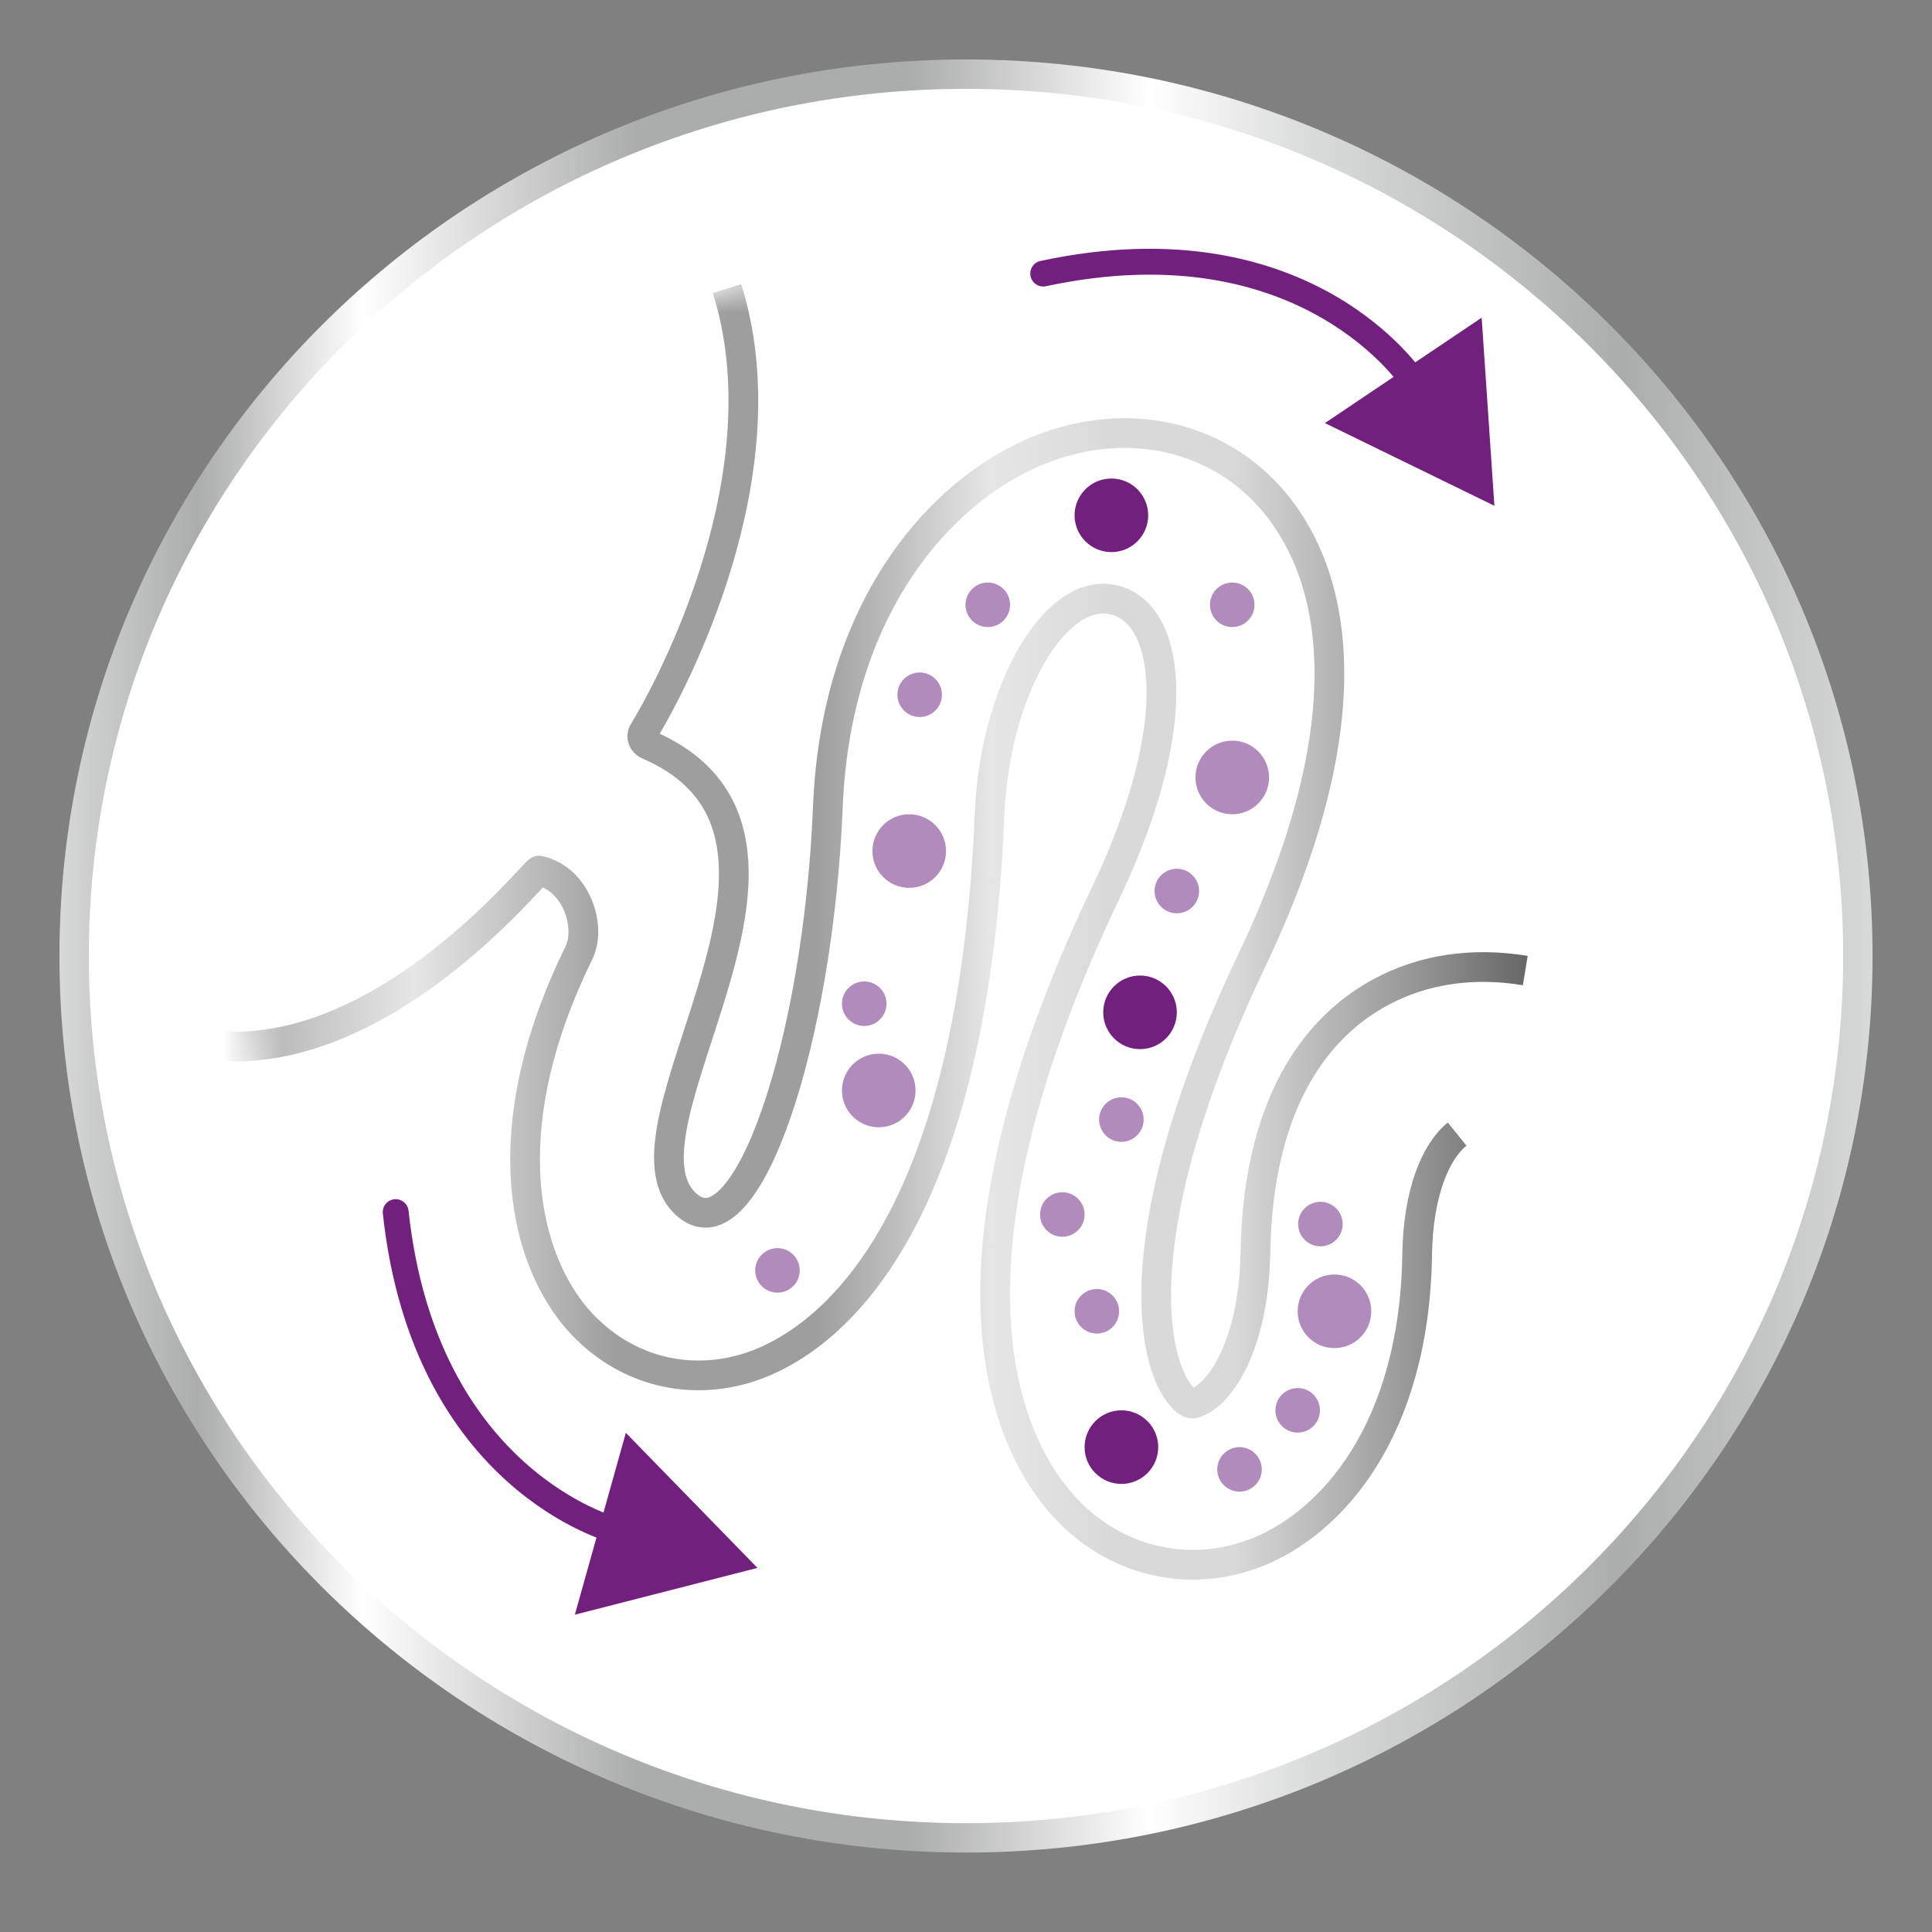
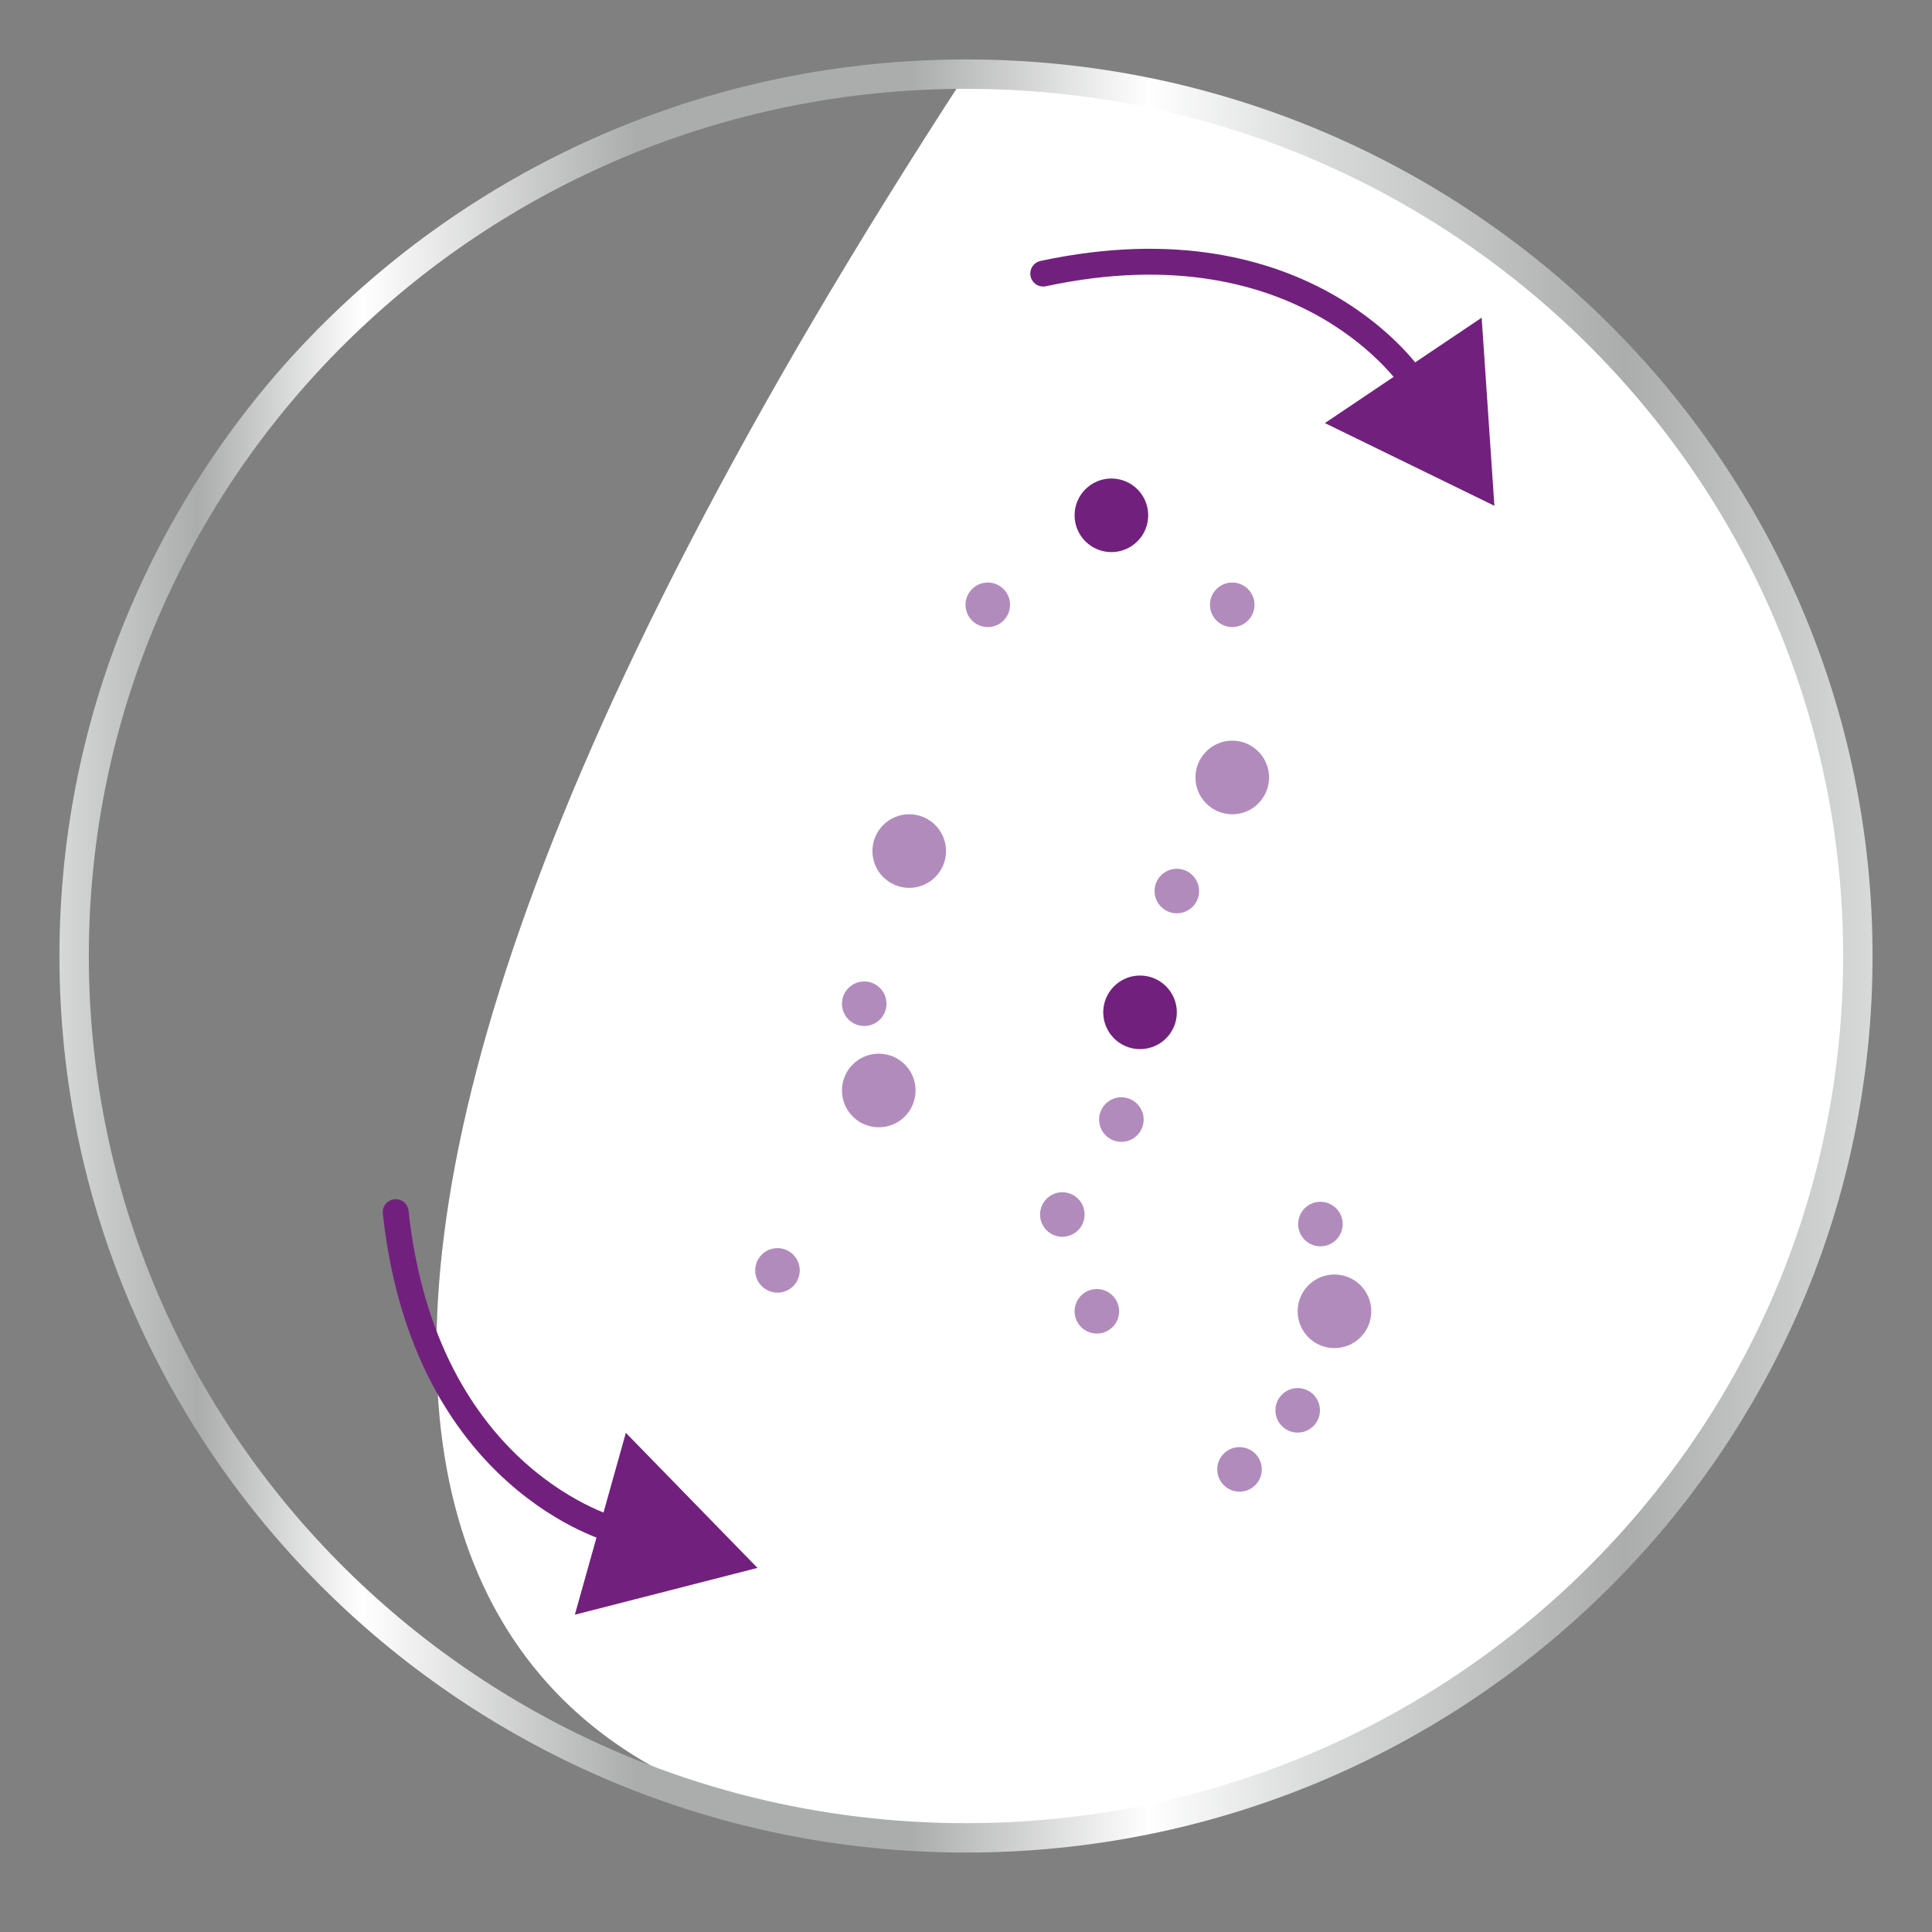
<svg xmlns="http://www.w3.org/2000/svg" width="65" height="65" viewBox="0 0 65 65" fill="none">
  <rect x="0" y="0" width="65" height="65" fill="#808080" stroke="none" />
-   <path d="M32.5 61.833C49.071 61.833 62.505 48.55 62.505 32.164C62.505 15.778 49.071 2.494 32.5 2.494C15.928 2.494 2.494 15.778 2.494 32.164C2.494 48.55 15.928 61.833 32.5 61.833Z" fill="white" />
+   <path d="M32.5 61.833C49.071 61.833 62.505 48.55 62.505 32.164C62.505 15.778 49.071 2.494 32.5 2.494C2.494 48.55 15.928 61.833 32.5 61.833Z" fill="white" />
  <path fill-rule="evenodd" clip-rule="evenodd" d="M32.5 2.989C16.196 2.989 2.989 16.056 2.989 32.164C2.989 48.271 16.196 61.339 32.5 61.339C48.804 61.339 62.011 48.271 62.011 32.164C62.011 16.056 48.804 2.989 32.5 2.989ZM2 32.164C2 15.499 15.661 2 32.5 2C49.339 2 63 15.499 63 32.164C63 48.828 49.339 62.327 32.5 62.327C15.661 62.327 2 48.828 2 32.164Z" fill="url(#paint0_linear_6183_3100)" />
  <mask id="mask0_6183_3100" style="mask-type:luminance" maskUnits="userSpaceOnUse" x="8" y="8" width="49" height="49">
    <path d="M32.5 56.162C45.855 56.162 56.682 45.459 56.682 32.255C56.682 19.052 45.855 8.349 32.5 8.349C19.145 8.349 8.318 19.052 8.318 32.255C8.318 45.459 19.145 56.162 32.5 56.162Z" fill="white" />
  </mask>
  <g mask="url(#mask0_6183_3100)">
-     <path d="M49.024 38.156C48.305 38.736 47.709 40.112 47.678 42.222C47.587 48.122 44.805 51.255 42.237 52.249C41.549 52.509 40.846 52.646 40.143 52.646C38.538 52.646 36.979 51.974 35.802 50.69C34.136 48.871 30.91 43.23 37.208 30.024C39.99 24.185 39.333 20.516 37.391 20.165C35.45 19.813 33.463 23.283 33.295 27.379C32.699 41.947 27.486 45.233 25.27 45.982C23.069 46.715 20.791 46.043 19.308 44.239C17.505 42.008 16.695 37.712 19.477 32.057C19.905 31.185 19.4 29.565 18.131 29.29C18.009 29.259 12.445 36.352 6.377 35.053M24.46 9.709C26.416 15.931 22.595 23.084 21.647 24.628C21.555 24.781 21.632 24.98 21.8 25.056C28.954 28.128 20.195 38.079 23.13 40.556C25.117 42.237 27.532 35.099 27.853 27.135C28.144 20.073 31.995 16.206 35.221 15.044C37.987 14.035 40.861 14.662 42.695 16.695C44.377 18.544 46.532 23.038 42.099 32.347C37.835 41.304 38.706 45.844 39.776 47.006C40.02 47.281 40.158 47.235 40.28 47.174C41.029 46.884 42.176 45.309 42.237 42.145C42.328 36.734 44.575 34.395 46.44 33.387C47.877 32.607 49.543 32.362 51.316 32.653" stroke="url(#paint1_linear_6183_3100)" stroke-miterlimit="10" />
-   </g>
+     </g>
  <path d="M29.565 37.926C30.249 37.926 30.803 37.372 30.803 36.688C30.803 36.004 30.249 35.45 29.565 35.45C28.881 35.45 28.327 36.004 28.327 36.688C28.327 37.372 28.881 37.926 29.565 37.926Z" fill="#B28BBD" />
  <path d="M30.59 29.871C31.273 29.871 31.828 29.317 31.828 28.633C31.828 27.949 31.273 27.395 30.59 27.395C29.906 27.395 29.352 27.949 29.352 28.633C29.352 29.317 29.906 29.871 30.59 29.871Z" fill="#B28BBD" />
  <path d="M37.392 18.575C38.075 18.575 38.63 18.02 38.63 17.337C38.63 16.653 38.075 16.099 37.392 16.099C36.708 16.099 36.153 16.653 36.153 17.337C36.153 18.02 36.708 18.575 37.392 18.575Z" fill="#72207E" />
  <path d="M41.458 27.395C42.142 27.395 42.696 26.84 42.696 26.157C42.696 25.473 42.142 24.918 41.458 24.918C40.774 24.918 40.22 25.473 40.22 26.157C40.22 26.84 40.774 27.395 41.458 27.395Z" fill="#B28BBD" />
  <path d="M44.896 45.355C45.58 45.355 46.135 44.801 46.135 44.117C46.135 43.433 45.58 42.879 44.896 42.879C44.212 42.879 43.658 43.433 43.658 44.117C43.658 44.801 44.212 45.355 44.896 45.355Z" fill="#B28BBD" />
  <path d="M38.355 35.297C39.039 35.297 39.593 34.743 39.593 34.059C39.593 33.375 39.039 32.821 38.355 32.821C37.672 32.821 37.117 33.375 37.117 34.059C37.117 34.743 37.672 35.297 38.355 35.297Z" fill="#72207E" />
-   <path d="M37.728 49.925C38.412 49.925 38.967 49.371 38.967 48.687C38.967 48.004 38.412 47.449 37.728 47.449C37.045 47.449 36.49 48.004 36.49 48.687C36.49 49.371 37.045 49.925 37.728 49.925Z" fill="#72207E" />
  <path d="M29.076 34.518C29.49 34.518 29.825 34.182 29.825 33.769C29.825 33.355 29.49 33.02 29.076 33.02C28.663 33.02 28.327 33.355 28.327 33.769C28.327 34.182 28.663 34.518 29.076 34.518Z" fill="#B28BBD" />
-   <path d="M30.941 24.123C31.355 24.123 31.69 23.788 31.69 23.375C31.69 22.961 31.355 22.625 30.941 22.625C30.528 22.625 30.192 22.961 30.192 23.375C30.192 23.788 30.528 24.123 30.941 24.123Z" fill="#B28BBD" />
  <path d="M41.457 21.097C41.871 21.097 42.206 20.762 42.206 20.348C42.206 19.934 41.871 19.599 41.457 19.599C41.043 19.599 40.708 19.934 40.708 20.348C40.708 20.762 41.043 21.097 41.457 21.097Z" fill="#B28BBD" />
  <path d="M44.424 41.931C44.837 41.931 45.173 41.596 45.173 41.182C45.173 40.769 44.837 40.433 44.424 40.433C44.01 40.433 43.675 40.769 43.675 41.182C43.675 41.596 44.01 41.931 44.424 41.931Z" fill="#B28BBD" />
  <path d="M39.593 30.727C40.006 30.727 40.342 30.392 40.342 29.978C40.342 29.564 40.006 29.229 39.593 29.229C39.179 29.229 38.844 29.564 38.844 29.978C38.844 30.392 39.179 30.727 39.593 30.727Z" fill="#B28BBD" />
  <path d="M43.659 48.198C44.073 48.198 44.408 47.863 44.408 47.449C44.408 47.035 44.073 46.7 43.659 46.7C43.245 46.7 42.91 47.035 42.91 47.449C42.91 47.863 43.245 48.198 43.659 48.198Z" fill="#B28BBD" />
  <path d="M37.727 38.416C38.141 38.416 38.477 38.08 38.477 37.666C38.477 37.253 38.141 36.917 37.727 36.917C37.314 36.917 36.978 37.253 36.978 37.666C36.978 38.08 37.314 38.416 37.727 38.416Z" fill="#B28BBD" />
  <path d="M35.741 41.61C36.155 41.61 36.49 41.275 36.49 40.861C36.49 40.447 36.155 40.112 35.741 40.112C35.328 40.112 34.992 40.447 34.992 40.861C34.992 41.275 35.328 41.61 35.741 41.61Z" fill="#B28BBD" />
  <path d="M36.902 44.866C37.316 44.866 37.651 44.531 37.651 44.117C37.651 43.703 37.316 43.368 36.902 43.368C36.489 43.368 36.153 43.703 36.153 44.117C36.153 44.531 36.489 44.866 36.902 44.866Z" fill="#B28BBD" />
  <path d="M41.702 50.185C42.116 50.185 42.451 49.85 42.451 49.436C42.451 49.023 42.116 48.687 41.702 48.687C41.288 48.687 40.953 49.023 40.953 49.436C40.953 49.85 41.288 50.185 41.702 50.185Z" fill="#B28BBD" />
  <path d="M26.157 43.49C26.571 43.49 26.906 43.155 26.906 42.741C26.906 42.328 26.571 41.992 26.157 41.992C25.744 41.992 25.408 42.328 25.408 42.741C25.408 43.155 25.744 43.49 26.157 43.49Z" fill="#B28BBD" />
  <path d="M33.233 21.097C33.647 21.097 33.982 20.762 33.982 20.348C33.982 19.934 33.647 19.599 33.233 19.599C32.82 19.599 32.484 19.934 32.484 20.348C32.484 20.762 32.82 21.097 33.233 21.097Z" fill="#B28BBD" />
  <path d="M49.849 10.688L44.575 14.234L50.277 17.016L49.849 10.688Z" fill="#72207E" />
  <path fill-rule="evenodd" clip-rule="evenodd" d="M47.938 12.623C47.938 12.623 47.938 12.623 47.589 12.847L47.938 12.623C48.067 12.826 48.008 13.095 47.806 13.225C47.604 13.354 47.335 13.295 47.205 13.093C47.205 13.093 47.205 13.093 47.205 13.093C47.205 13.093 47.205 13.093 47.205 13.093C47.205 13.093 47.205 13.093 47.205 13.093L47.205 13.092L47.199 13.084C47.194 13.076 47.185 13.063 47.173 13.046C47.148 13.011 47.11 12.958 47.057 12.889C46.95 12.752 46.787 12.554 46.562 12.32C46.112 11.853 45.42 11.245 44.46 10.692C42.547 9.593 39.538 8.698 35.19 9.63C34.955 9.681 34.723 9.531 34.673 9.296C34.623 9.061 34.772 8.83 35.007 8.779C39.57 7.801 42.797 8.733 44.894 9.938C45.937 10.538 46.693 11.201 47.189 11.717C47.438 11.975 47.622 12.197 47.745 12.357C47.807 12.436 47.853 12.501 47.885 12.546C47.901 12.569 47.914 12.587 47.922 12.6L47.933 12.616L47.936 12.621L47.937 12.622L47.938 12.623Z" fill="#72207E" />
  <path d="M19.34 54.325L21.056 48.206L25.484 52.75L19.34 54.325Z" fill="#72207E" />
  <path fill-rule="evenodd" clip-rule="evenodd" d="M20.579 51.903C20.58 51.903 20.58 51.903 20.683 51.502L20.58 51.903C20.813 51.963 21.05 51.823 21.11 51.59C21.169 51.357 21.029 51.121 20.797 51.06C20.797 51.06 20.797 51.06 20.797 51.06C20.797 51.06 20.797 51.06 20.797 51.06C20.796 51.06 20.796 51.06 20.796 51.06L20.796 51.06L20.786 51.058C20.777 51.055 20.762 51.051 20.742 51.045C20.701 51.032 20.638 51.012 20.556 50.983C20.393 50.926 20.153 50.832 19.861 50.692C19.276 50.411 18.482 49.944 17.657 49.205C16.014 47.733 14.222 45.156 13.745 40.733C13.72 40.495 13.505 40.322 13.266 40.347C13.027 40.373 12.854 40.588 12.88 40.827C13.38 45.466 15.275 48.24 17.076 49.853C17.972 50.656 18.839 51.166 19.485 51.476C19.808 51.631 20.076 51.737 20.266 51.804C20.361 51.838 20.437 51.862 20.49 51.878C20.517 51.886 20.538 51.892 20.553 51.896L20.571 51.901L20.577 51.903L20.579 51.903L20.579 51.903Z" fill="#72207E" />
  <defs>
    <linearGradient id="paint0_linear_6183_3100" x1="1.73" y1="32.164" x2="63.27" y2="32.164" gradientUnits="userSpaceOnUse">
      <stop stop-color="#D9DADA" />
      <stop offset="0.08" stop-color="#ABACAC" />
      <stop offset="0.17" stop-color="white" />
      <stop offset="0.32" stop-color="#ABACAC" />
      <stop offset="0.47" stop-color="#ABACAC" />
      <stop offset="0.6" stop-color="white" />
      <stop offset="0.69" stop-color="#D9DADA" />
      <stop offset="0.86" stop-color="#ABACAC" />
      <stop offset="1" stop-color="#D9DADA" />
    </linearGradient>
    <linearGradient id="paint1_linear_6183_3100" x1="6.239" y1="31.445" x2="51.439" y2="31.445" gradientUnits="userSpaceOnUse">
      <stop stop-color="#9E9E9E" />
      <stop offset="0.17" stop-color="#E6E6E6" />
      <stop offset="0.32" stop-color="#9E9E9E" />
      <stop offset="0.47" stop-color="#9E9E9E" />
      <stop offset="0.6" stop-color="#E6E6E6" />
      <stop offset="0.69" stop-color="#D9D9D9" />
      <stop offset="0.78" stop-color="#D9D9D9" />
      <stop offset="0.9" stop-color="#9E9E9E" />
      <stop offset="1" stop-color="#666666" />
    </linearGradient>
  </defs>
</svg>